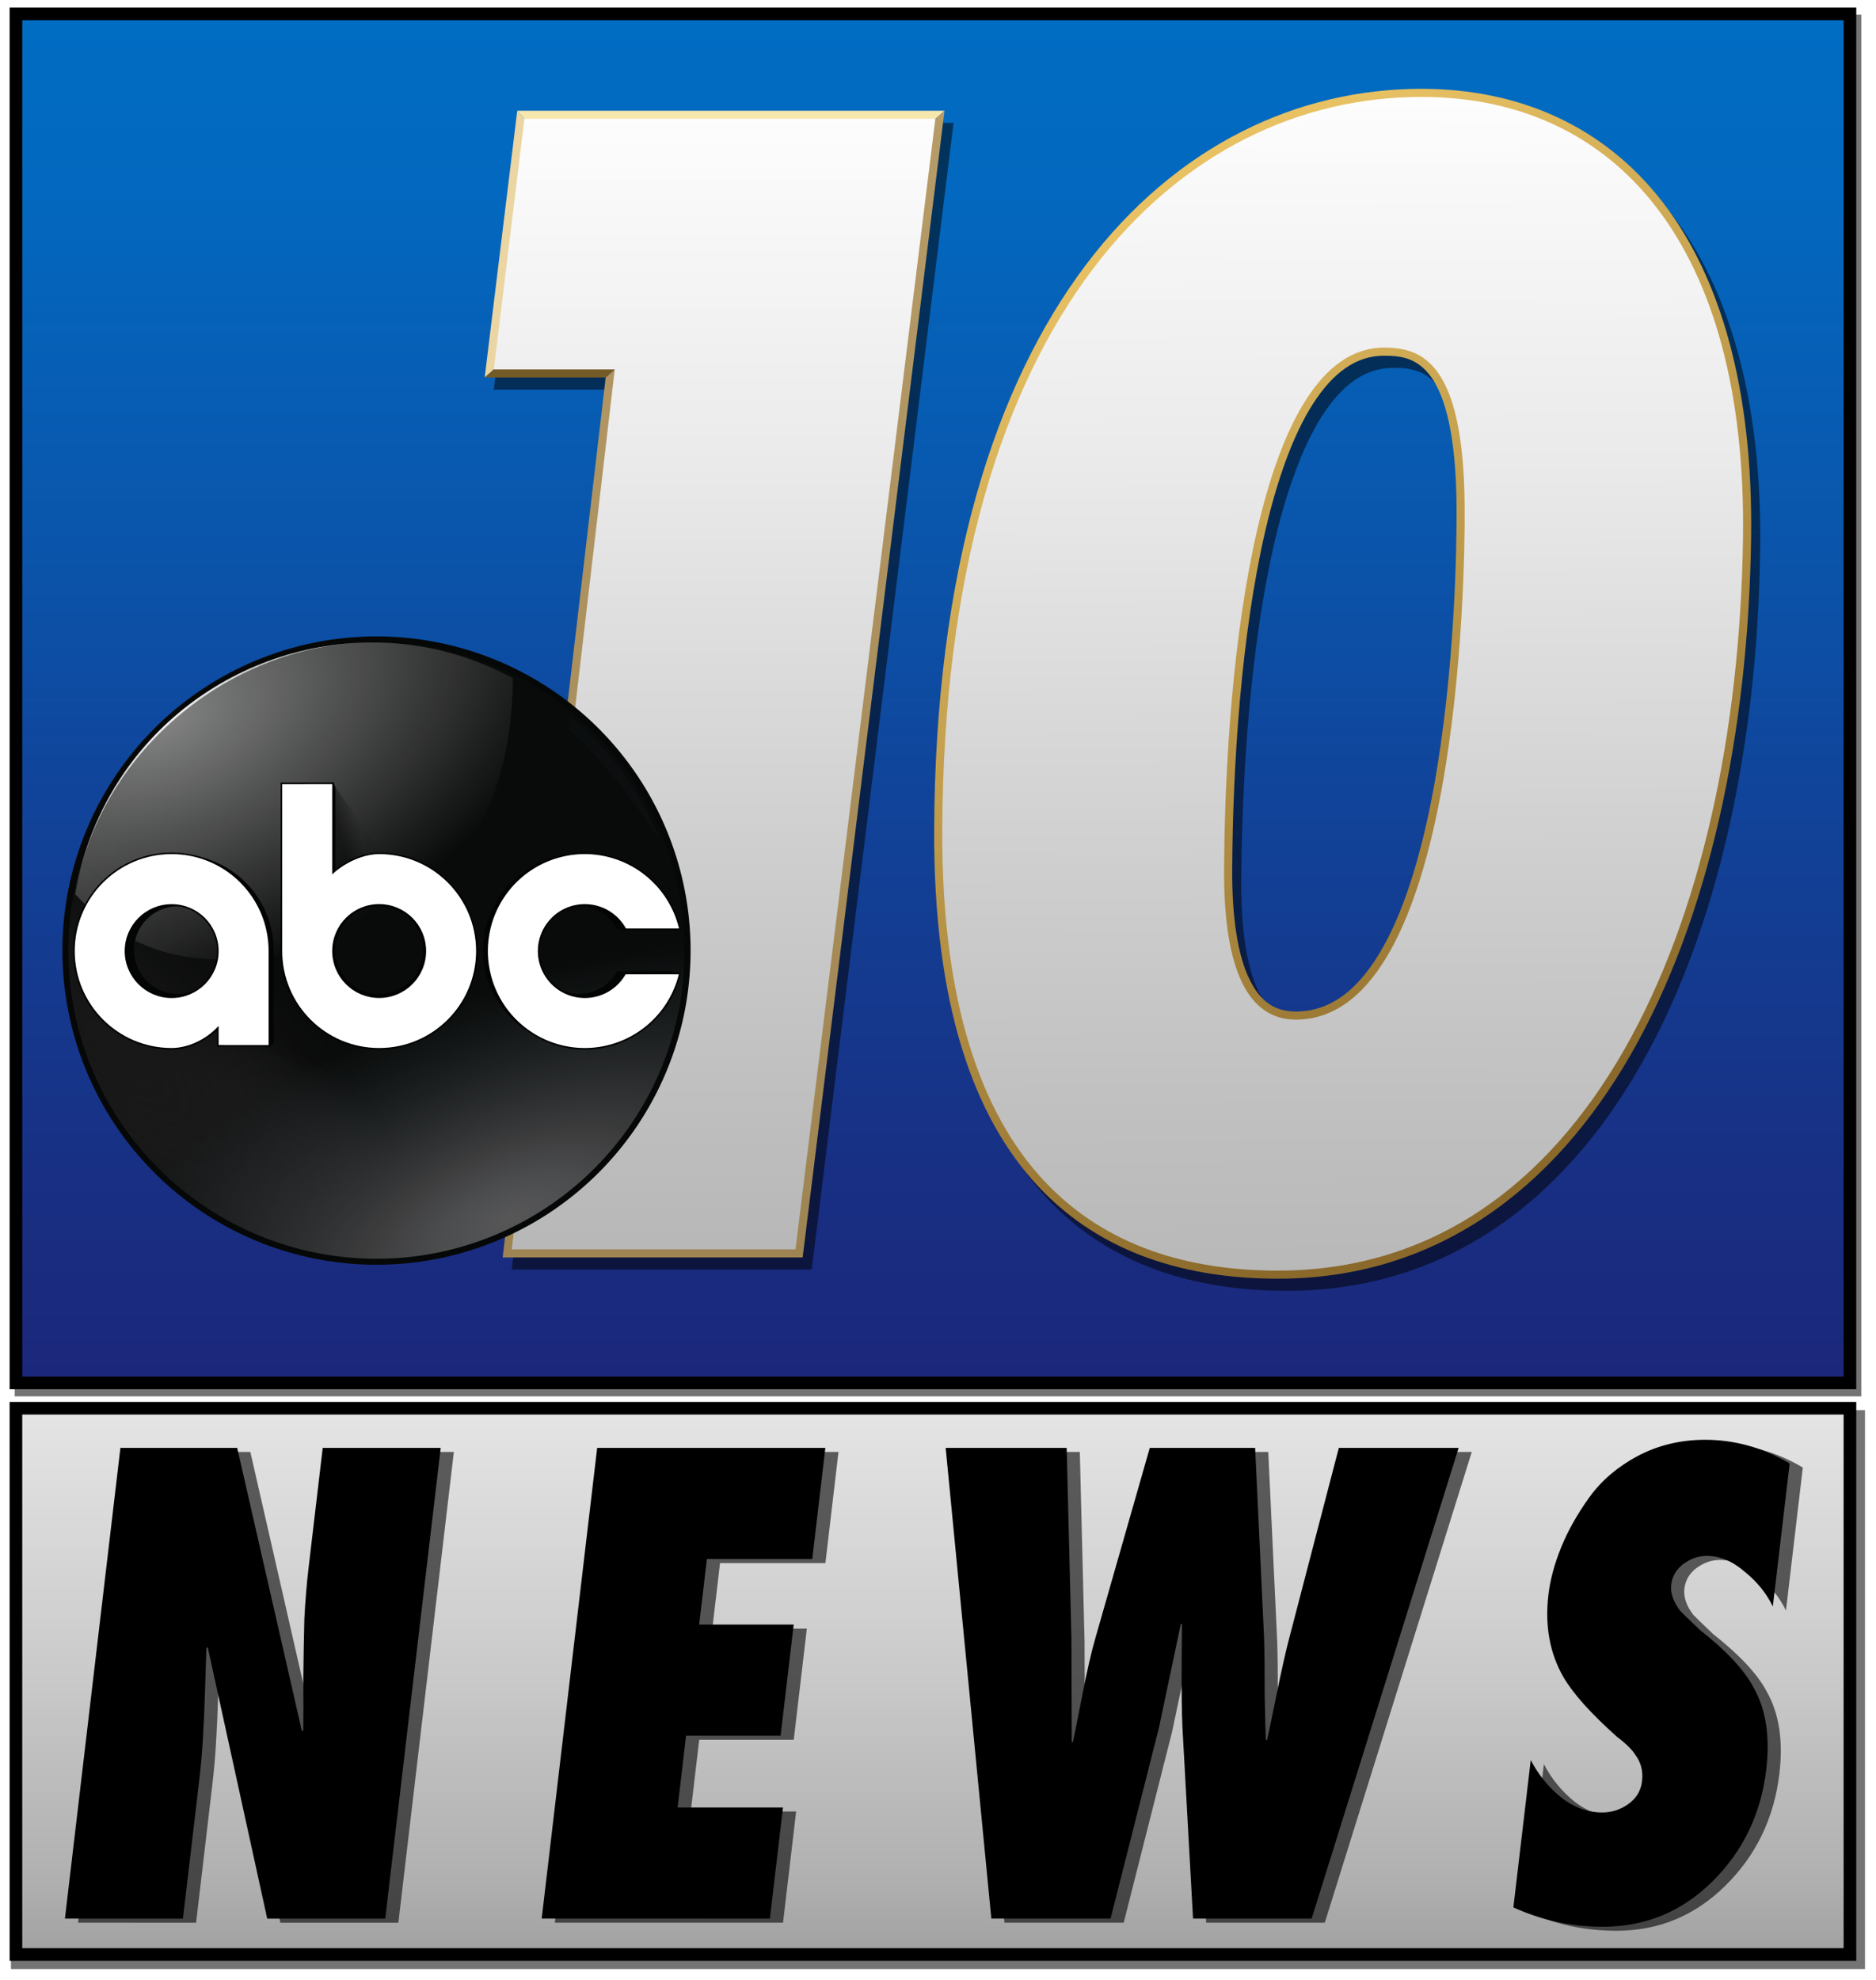
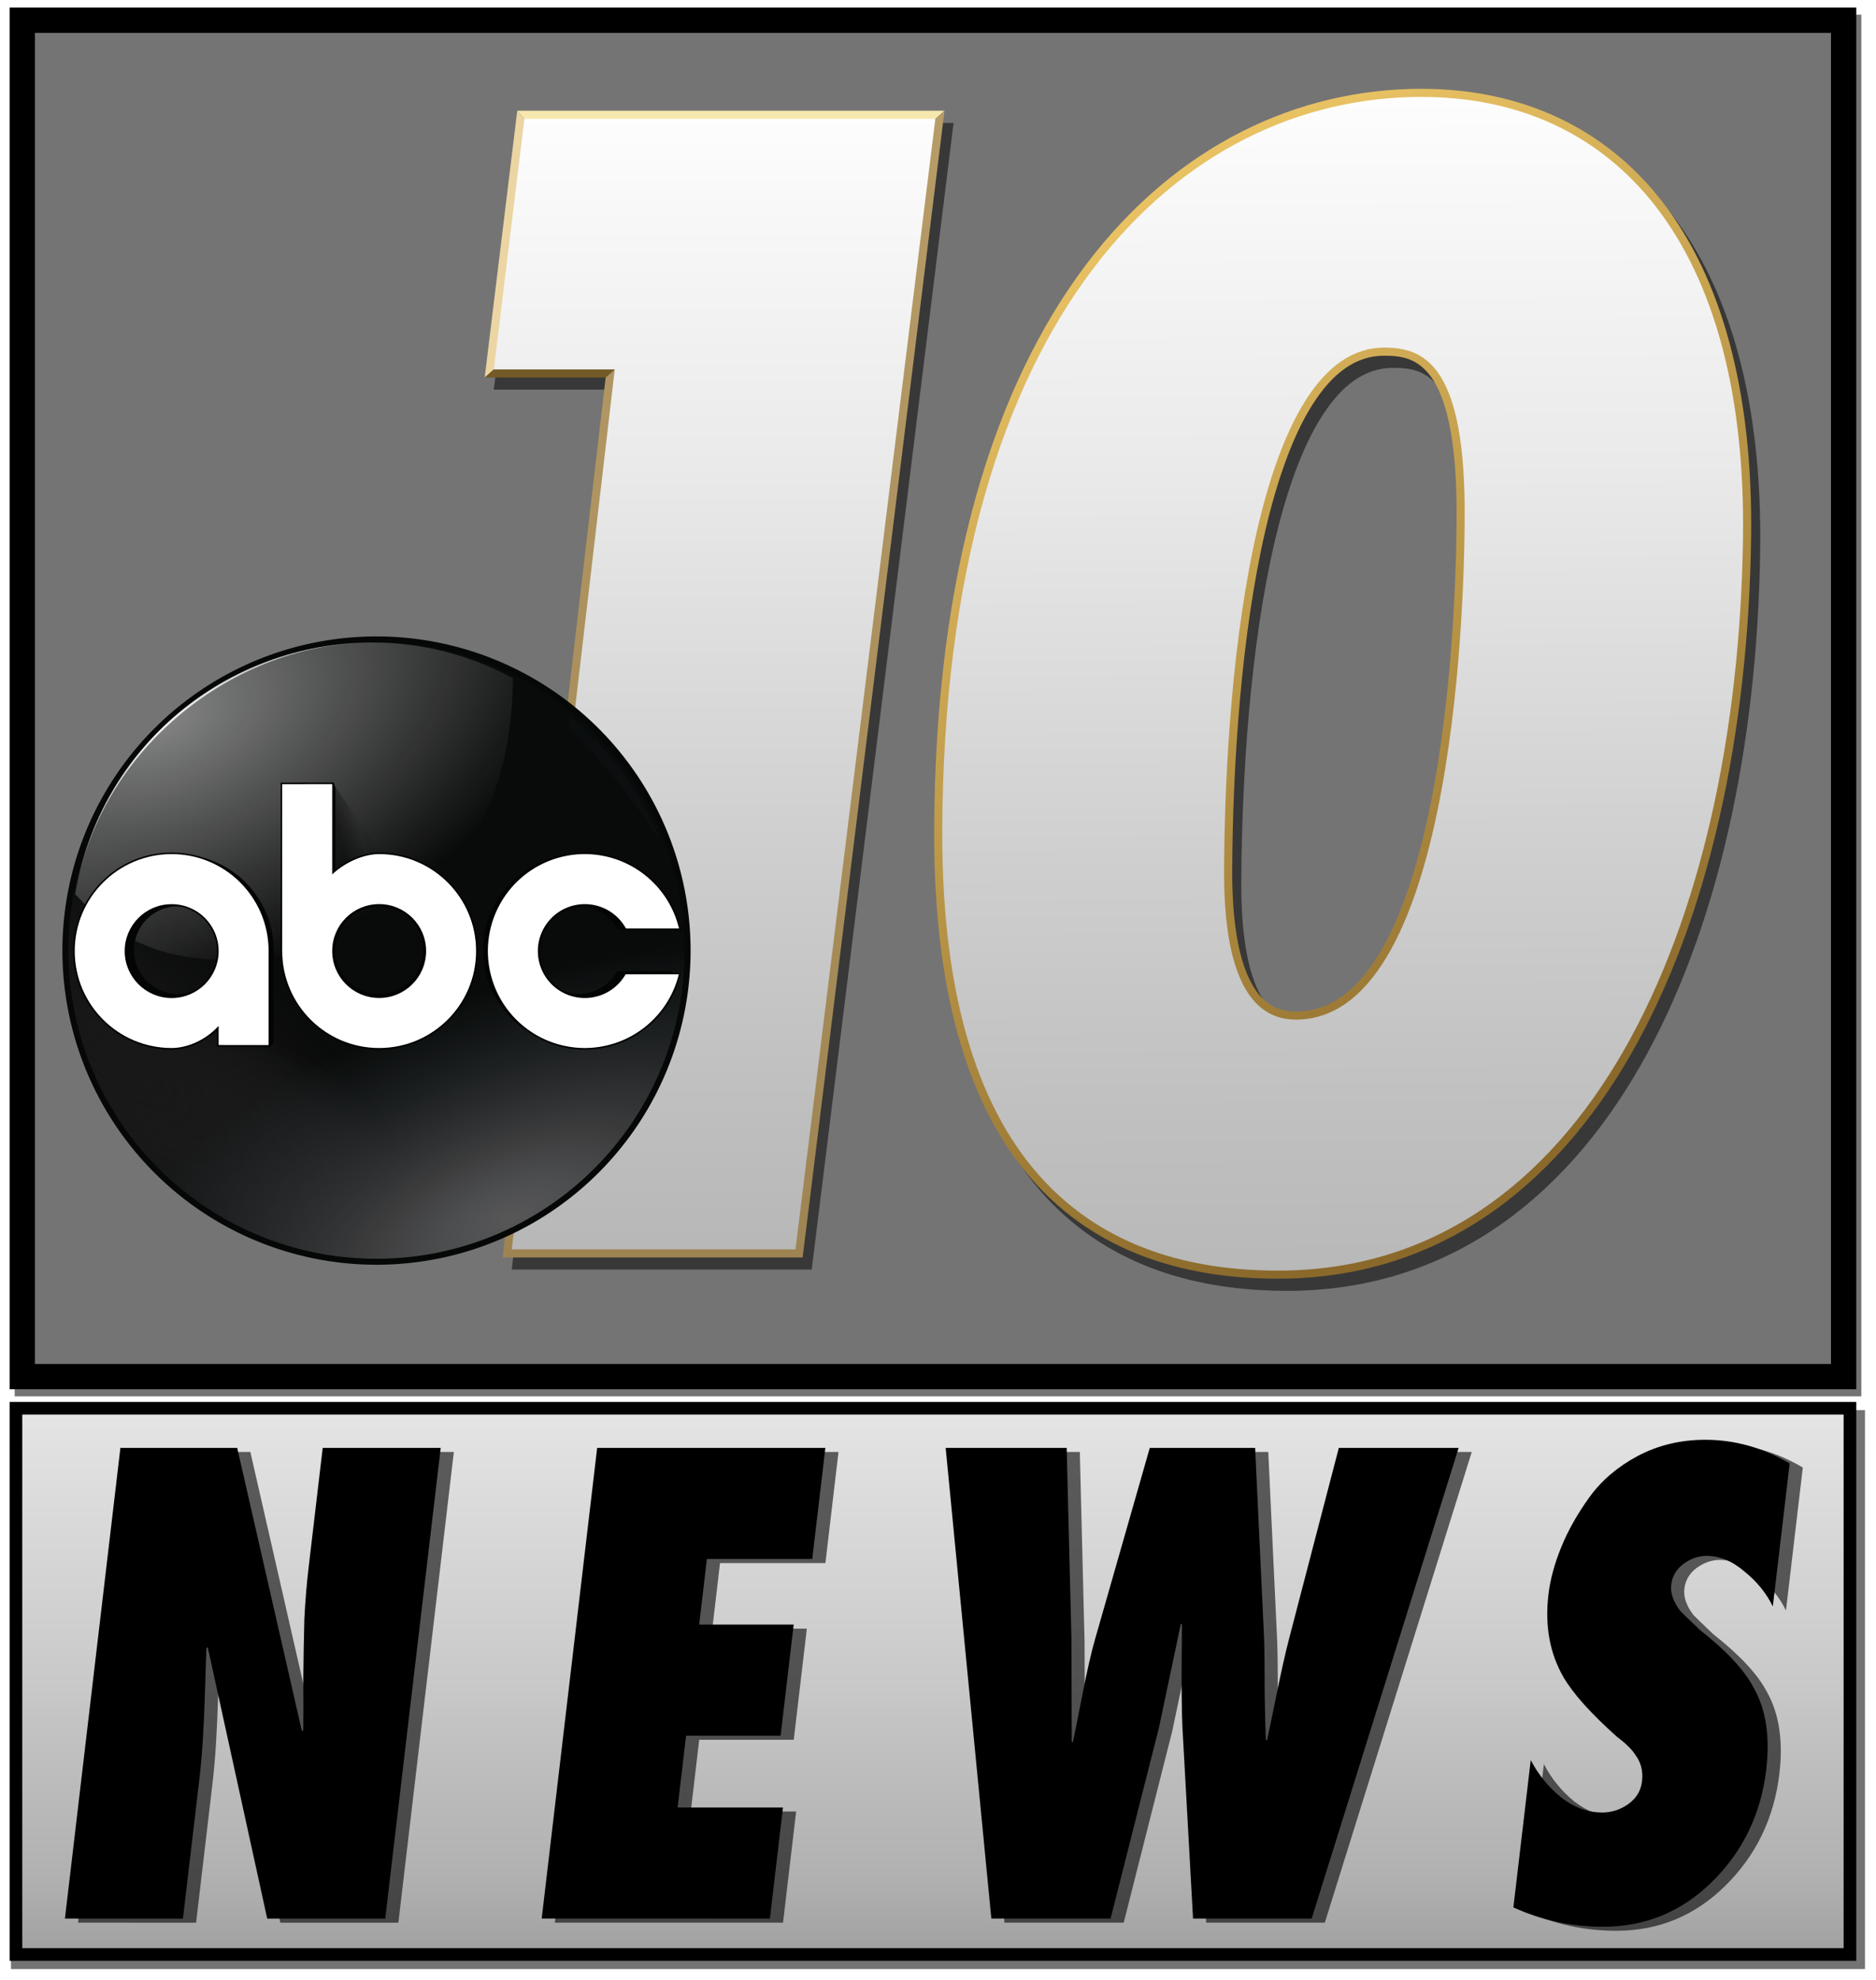
<svg xmlns="http://www.w3.org/2000/svg" xmlns:ns1="http://sodipodi.sourceforge.net/DTD/sodipodi-0.dtd" xmlns:ns2="http://www.inkscape.org/namespaces/inkscape" xmlns:xlink="http://www.w3.org/1999/xlink" version="1.1" id="svg1268" width="185.542" height="195.766" viewBox="0 0 185.542 195.766" ns1:docname="WBUP_(2020).svg" ns2:version="1.0.1 (3bc2e813f5, 2020-09-07)">
  <style id="style1987" />
  <defs id="defs1272">
    <linearGradient ns2:collect="always" id="linearGradient1633">
      <stop style="stop-color:#9e8452;stop-opacity:1" offset="0" id="stop1629" />
      <stop style="stop-color:#b79c68;stop-opacity:1" offset="1" id="stop1631" />
    </linearGradient>
    <linearGradient ns2:collect="always" id="linearGradient1919">
      <stop style="stop-color:#a2a2a2;stop-opacity:1" offset="0" id="stop1905" />
      <stop style="stop-color:#b0b0b0;stop-opacity:1" offset="0.126" id="stop1907" />
      <stop style="stop-color:#bfbfbf;stop-opacity:1" offset="0.361" id="stop1909" />
      <stop style="stop-color:#c8c8c8;stop-opacity:1" offset="0.487" id="stop1911" />
      <stop style="stop-color:#cdcdcd;stop-opacity:1" offset="0.569" id="stop1913" />
      <stop style="stop-color:#dcdcdc;stop-opacity:1" offset="0.854" id="stop1915" />
      <stop style="stop-color:#e4e4e4;stop-opacity:1" offset="1" id="stop1917" />
    </linearGradient>
    <linearGradient ns2:collect="always" id="linearGradient1867">
      <stop style="stop-color:#1a1a1a;stop-opacity:1" offset="0" id="stop1863" />
      <stop style="stop-color:#333233;stop-opacity:0" offset="1" id="stop1865" />
    </linearGradient>
    <linearGradient ns2:collect="always" id="linearGradient1857">
      <stop style="stop-color:#ffffff;stop-opacity:0.494" offset="0" id="stop1853" />
      <stop style="stop-color:#ffffff;stop-opacity:0" offset="1" id="stop1855" />
    </linearGradient>
    <linearGradient ns2:collect="always" id="linearGradient1513">
      <stop style="stop-color:#e8c163;stop-opacity:1" offset="0" id="stop1509" />
      <stop style="stop-color:#8a692b;stop-opacity:1" offset="1" id="stop1511" />
    </linearGradient>
    <linearGradient ns2:collect="always" id="linearGradient1491">
      <stop style="stop-color:#fdfdfd;stop-opacity:1" offset="0" id="stop1487" />
      <stop style="stop-color:#eaeaea;stop-opacity:1" offset="0.31" id="stop1497" />
      <stop style="stop-color:#cfcfcf;stop-opacity:1" offset="0.643" id="stop1495" />
      <stop style="stop-color:#c0c0c0;stop-opacity:1" offset="0.858" id="stop1499" />
      <stop style="stop-color:#b8b8b8;stop-opacity:1" offset="1" id="stop1489" />
    </linearGradient>
    <linearGradient ns2:collect="always" id="linearGradient1471">
      <stop style="stop-color:#006cc2;stop-opacity:1" offset="0" id="stop1467" />
      <stop style="stop-color:#0368bf;stop-opacity:1" offset="0.126" id="stop1479" />
      <stop style="stop-color:#0957ad;stop-opacity:1" offset="0.361" id="stop1477" />
      <stop style="stop-color:#0d4ca2;stop-opacity:1" offset="0.487" id="stop1483" />
      <stop style="stop-color:#10449a;stop-opacity:1" offset="0.569" id="stop1475" />
      <stop style="stop-color:#182f83;stop-opacity:1" offset="0.854" id="stop1481" />
      <stop style="stop-color:#1b277b;stop-opacity:1" offset="1" id="stop1469" />
    </linearGradient>
    <linearGradient ns2:collect="always" xlink:href="#linearGradient1471" id="linearGradient1473" x1="240.058" y1="4.043" x2="240.058" y2="138.367" gradientUnits="userSpaceOnUse" gradientTransform="matrix(0.994,0,0,0.999,0.924,0.207)" />
    <linearGradient ns2:collect="always" xlink:href="#linearGradient1491" id="linearGradient1493" x1="129.33" y1="13.669" x2="129.33" y2="124.861" gradientUnits="userSpaceOnUse" />
    <linearGradient ns2:collect="always" xlink:href="#linearGradient1491" id="linearGradient1528" x1="197.674" y1="11.828" x2="198.327" y2="128.439" gradientUnits="userSpaceOnUse" />
    <linearGradient ns2:collect="always" xlink:href="#linearGradient1513" id="linearGradient1530" x1="167.515" y1="25.247" x2="215.659" y2="108.635" gradientUnits="userSpaceOnUse" />
    <filter ns2:collect="always" style="color-interpolation-filters:sRGB" id="filter1547" x="-0.016" width="1.032" y="-0.017" height="1.034">
      <feGaussianBlur ns2:collect="always" stdDeviation="0.834" id="feGaussianBlur1549" />
    </filter>
    <linearGradient ns2:collect="always" id="linearGradient1747">
      <stop style="stop-color:#575758;stop-opacity:1" offset="0" id="stop1741" />
      <stop id="stop1743" offset="0.148" style="stop-color:#4c4d4f;stop-opacity:1" />
      <stop id="stop1869" offset="0.308" style="stop-color:#3d3d3e;stop-opacity:1" />
      <stop style="stop-color:#272e32;stop-opacity:0.046" offset="1" id="stop1745" />
    </linearGradient>
    <linearGradient ns2:collect="always" id="linearGradient4798">
      <stop style="stop-color:#62727c;stop-opacity:1" offset="0" id="stop4792" />
      <stop id="stop4794" offset="0.148" style="stop-color:#6a7c86;stop-opacity:1" />
      <stop style="stop-color:#272e32;stop-opacity:0.046" offset="1" id="stop4796" />
    </linearGradient>
    <linearGradient ns2:collect="always" id="linearGradient4667">
      <stop style="stop-color:#3e84f8;stop-opacity:1" offset="0" id="stop4663" />
      <stop id="stop4673" offset="0.176" style="stop-color:#2270f7;stop-opacity:1" />
      <stop style="stop-color:#2844df;stop-opacity:1" offset="0.656" id="stop4675" />
      <stop style="stop-color:#212da0;stop-opacity:1" offset="1" id="stop4665" />
    </linearGradient>
    <radialGradient ns2:collect="always" xlink:href="#linearGradient4667" id="radialGradient4669" cx="111.981" cy="198.207" fx="111.981" fy="198.207" r="21.119" gradientTransform="matrix(0.839,3.4754512e-8,-8.6164016e-8,0.852,18.037,29.267)" gradientUnits="userSpaceOnUse" />
    <linearGradient id="linearGradient8876" ns2:collect="always">
      <stop id="stop8872" offset="0" style="stop-color:#000000;stop-opacity:0.485" />
      <stop id="stop8874" offset="1" style="stop-color:#000000;stop-opacity:0.051" />
    </linearGradient>
    <linearGradient id="linearGradient8842" ns2:collect="always">
      <stop id="stop8838" offset="0" style="stop-color:#171717;stop-opacity:1" />
      <stop id="stop8840" offset="1" style="stop-color:#171717;stop-opacity:0.022" />
    </linearGradient>
    <linearGradient id="linearGradient8832" ns2:collect="always">
      <stop id="stop8828" offset="0" style="stop-color:#4c6488;stop-opacity:1" />
      <stop style="stop-color:#4b6387;stop-opacity:1" offset="0.148" id="stop8931" />
      <stop id="stop8830" offset="1" style="stop-color:#496183;stop-opacity:0.061" />
    </linearGradient>
    <linearGradient ns2:collect="always" id="linearGradient8807">
      <stop style="stop-color:#ffffff;stop-opacity:0.76" offset="0" id="stop8803" />
      <stop style="stop-color:#ffffff;stop-opacity:0" offset="1" id="stop8805" />
    </linearGradient>
    <linearGradient id="linearGradient8795" ns2:collect="always">
      <stop id="stop8791" offset="0" style="stop-color:#0d0e10;stop-opacity:1" />
      <stop id="stop8793" offset="1" style="stop-color:#0b0e0f;stop-opacity:1" />
    </linearGradient>
    <linearGradient id="linearGradient8762" ns2:collect="always">
      <stop id="stop8758" offset="0" style="stop-color:#ffffff;stop-opacity:0.883" />
      <stop id="stop8760" offset="1" style="stop-color:#ffffff;stop-opacity:0" />
    </linearGradient>
    <radialGradient gradientUnits="userSpaceOnUse" gradientTransform="matrix(1.882,-0.744,0.484,1.224,-403.673,131.031)" r="208.012" fy="431.106" fx="210.413" cy="431.106" cx="210.413" id="radialGradient8764" xlink:href="#linearGradient8807" ns2:collect="always" />
    <radialGradient r="208.012" fy="431.106" fx="210.413" cy="431.106" cx="210.413" gradientTransform="matrix(1.882,-0.744,0.484,1.224,-403.673,131.031)" gradientUnits="userSpaceOnUse" id="radialGradient8783" xlink:href="#linearGradient8762" ns2:collect="always" />
    <linearGradient gradientUnits="userSpaceOnUse" y2="606.805" x2="594.286" y1="606.805" x1="668.571" id="linearGradient8799" xlink:href="#linearGradient8795" ns2:collect="always" gradientTransform="matrix(0.441,0,0,0.441,-18.976,-215.915)" />
    <radialGradient gradientTransform="matrix(1.56,-0.343,0.159,0.725,-124.078,123.727)" gradientUnits="userSpaceOnUse" r="77.466" fy="253.643" fx="144.146" cy="253.643" cx="144.146" id="radialGradient8834" xlink:href="#linearGradient8832" ns2:collect="always" />
    <radialGradient gradientTransform="matrix(2.013,1.922,-0.642,0.673,104.87,-80.606)" gradientUnits="userSpaceOnUse" r="77.466" fy="214.681" fx="40.625" cy="214.681" cx="40.625" id="radialGradient8844" xlink:href="#linearGradient8842" ns2:collect="always" />
    <linearGradient gradientUnits="userSpaceOnUse" y2="158.931" x2="102.81" y1="160.205" x1="97.899" id="linearGradient8878" xlink:href="#linearGradient8876" ns2:collect="always" />
    <filter height="1.113" y="-0.056" width="1.134" x="-0.067" id="filter8920" style="color-interpolation-filters:sRGB" ns2:collect="always">
      <feGaussianBlur id="feGaussianBlur8922" stdDeviation="0.637" ns2:collect="always" />
    </filter>
    <radialGradient r="208.012" fy="431.106" fx="210.413" cy="431.106" cx="210.413" gradientTransform="matrix(0.847,-0.348,0.205,0.497,-196.679,-135.598)" gradientUnits="userSpaceOnUse" id="radialGradient8924" xlink:href="#linearGradient1857" ns2:collect="always" />
    <radialGradient r="77.466" fy="253.643" fx="144.146" cy="253.643" cx="144.146" gradientTransform="matrix(1.56,-0.343,0.159,0.725,-124.078,123.727)" gradientUnits="userSpaceOnUse" id="radialGradient9010" xlink:href="#linearGradient4798" ns2:collect="always" />
    <radialGradient r="208.012" fy="431.106" fx="210.413" cy="431.106" cx="210.413" gradientTransform="matrix(0.83,-0.328,0.213,0.54,-196.985,-158.132)" gradientUnits="userSpaceOnUse" id="radialGradient9012" xlink:href="#linearGradient8762" ns2:collect="always" />
    <radialGradient ns2:collect="always" xlink:href="#linearGradient4798" id="radialGradient4832" gradientUnits="userSpaceOnUse" gradientTransform="matrix(1.56,-0.343,0.159,0.725,-124.078,123.727)" cx="144.146" cy="253.643" fx="144.146" fy="253.643" r="77.466" />
    <radialGradient ns2:collect="always" xlink:href="#linearGradient1747" id="radialGradient157" gradientUnits="userSpaceOnUse" gradientTransform="matrix(2.422,-1.002,0.469,1.133,-251.769,71.303)" cx="144.146" cy="253.643" fx="144.146" fy="253.643" r="77.466" />
    <radialGradient ns2:collect="always" xlink:href="#linearGradient1867" id="radialGradient1861" gradientUnits="userSpaceOnUse" gradientTransform="matrix(0.991,0.317,-0.173,0.54,80.138,64.433)" cx="37.234" cy="180.613" fx="37.234" fy="180.613" r="77.466" />
    <linearGradient ns2:collect="always" xlink:href="#linearGradient1919" id="linearGradient1887" gradientUnits="userSpaceOnUse" gradientTransform="matrix(0.994,0,0,-0.393,0.924,196.471)" x1="240.058" y1="4.043" x2="240.058" y2="138.367" />
    <filter ns2:collect="always" style="color-interpolation-filters:sRGB" id="filter1956" x="-0.005" width="1.011" y="-0.02" height="1.04">
      <feGaussianBlur ns2:collect="always" stdDeviation="0.393" id="feGaussianBlur1958" />
    </filter>
    <filter ns2:collect="always" style="color-interpolation-filters:sRGB" id="filter1995" x="-0.008" width="1.016" y="-0.011" height="1.021">
      <feGaussianBlur ns2:collect="always" stdDeviation="0.604" id="feGaussianBlur1997" />
    </filter>
    <filter ns2:collect="always" style="color-interpolation-filters:sRGB" id="filter2010" x="-0.006" width="1.012" y="-0.02" height="1.039">
      <feGaussianBlur ns2:collect="always" stdDeviation="0.45" id="feGaussianBlur2012" />
    </filter>
    <linearGradient ns2:collect="always" xlink:href="#linearGradient1633" id="linearGradient1627" x1="137.254" y1="127.745" x2="137.84" y2="12.587" gradientUnits="userSpaceOnUse" />
  </defs>
  <ns1:namedview pagecolor="#ffffff" bordercolor="#666666" borderopacity="1" objecttolerance="10" gridtolerance="10" guidetolerance="10" ns2:pageopacity="0" ns2:pageshadow="2" ns2:window-width="1366" ns2:window-height="706" id="namedview1270" showgrid="false" ns2:zoom="4.6066666" ns2:cx="28.752928" ns2:cy="80.447336" ns2:window-x="-8" ns2:window-y="-8" ns2:window-maximized="1" ns2:current-layer="g1276" ns2:document-rotation="0" />
  <g ns2:groupmode="layer" ns2:label="Image" id="g1276" transform="translate(-56.973,-2.209)">
    <g id="g1728">
      <path id="path1999" style="color:#000000;font-style:normal;font-variant:normal;font-weight:normal;font-stretch:normal;font-size:medium;line-height:normal;font-family:sans-serif;font-variant-ligatures:normal;font-variant-position:normal;font-variant-caps:normal;font-variant-numeric:normal;font-variant-alternates:normal;font-variant-east-asian:normal;font-feature-settings:normal;font-variation-settings:normal;text-indent:0;text-align:start;text-decoration:none;text-decoration-line:none;text-decoration-style:solid;text-decoration-color:#000000;letter-spacing:normal;word-spacing:normal;text-transform:none;writing-mode:lr-tb;direction:ltr;text-orientation:mixed;dominant-baseline:auto;baseline-shift:baseline;text-anchor:start;white-space:normal;shape-padding:0;shape-margin:0;inline-size:0;clip-rule:nonzero;display:inline;overflow:visible;visibility:visible;opacity:0.736;isolation:auto;mix-blend-mode:normal;color-interpolation:sRGB;color-interpolation-filters:linearRGB;solid-color:#000000;solid-opacity:1;vector-effect:none;fill:#000000;fill-opacity:1;fill-rule:nonzero;stroke:none;stroke-width:2.5;stroke-linecap:butt;stroke-linejoin:miter;stroke-miterlimit:4;stroke-dasharray:none;stroke-dashoffset:0;stroke-opacity:1;paint-order:stroke fill markers;filter:url(#filter2010);color-rendering:auto;image-rendering:auto;shape-rendering:auto;text-rendering:auto;enable-background:accumulate;stop-color:#000000" d="m 58.045,140.865 v 55.268 h 1.25 181.389 v -55.268 z" transform="matrix(1.004,0,0,1,-0.22,0.777)" />
      <path id="path1984" style="color:#000000;font-style:normal;font-variant:normal;font-weight:normal;font-stretch:normal;font-size:medium;line-height:normal;font-family:sans-serif;font-variant-ligatures:normal;font-variant-position:normal;font-variant-caps:normal;font-variant-numeric:normal;font-variant-alternates:normal;font-variant-east-asian:normal;font-feature-settings:normal;font-variation-settings:normal;text-indent:0;text-align:start;text-decoration:none;text-decoration-line:none;text-decoration-style:solid;text-decoration-color:#000000;letter-spacing:normal;word-spacing:normal;text-transform:none;writing-mode:lr-tb;direction:ltr;text-orientation:mixed;dominant-baseline:auto;baseline-shift:baseline;text-anchor:start;white-space:normal;shape-padding:0;shape-margin:0;inline-size:0;clip-rule:nonzero;display:inline;overflow:visible;visibility:visible;opacity:0.736;isolation:auto;mix-blend-mode:normal;color-interpolation:sRGB;color-interpolation-filters:linearRGB;solid-color:#000000;solid-opacity:1;vector-effect:none;fill:#000000;fill-opacity:1;fill-rule:nonzero;stroke:none;stroke-width:2.5;stroke-linecap:butt;stroke-linejoin:miter;stroke-miterlimit:4;stroke-dasharray:none;stroke-dashoffset:0;stroke-opacity:1;paint-order:stroke fill markers;filter:url(#filter1995);color-rendering:auto;image-rendering:auto;shape-rendering:auto;text-rendering:auto;enable-background:accumulate;stop-color:#000000" d="m 58.425,3.659 v 1.25 V 140.282 H 241.064 V 3.659 Z" />
      <g id="g1960" transform="translate(-0.121,-0.036)">
        <path style="color:#000000;font-style:normal;font-variant:normal;font-weight:normal;font-stretch:normal;font-size:medium;line-height:normal;font-family:sans-serif;font-variant-ligatures:normal;font-variant-position:normal;font-variant-caps:normal;font-variant-numeric:normal;font-variant-alternates:normal;font-variant-east-asian:normal;font-feature-settings:normal;font-variation-settings:normal;text-indent:0;text-align:start;text-decoration:none;text-decoration-line:none;text-decoration-style:solid;text-decoration-color:#000000;letter-spacing:normal;word-spacing:normal;text-transform:none;writing-mode:lr-tb;direction:ltr;text-orientation:mixed;dominant-baseline:auto;baseline-shift:baseline;text-anchor:start;white-space:normal;shape-padding:0;shape-margin:0;inline-size:0;clip-rule:nonzero;display:inline;overflow:visible;visibility:visible;isolation:auto;mix-blend-mode:normal;color-interpolation:sRGB;color-interpolation-filters:linearRGB;solid-color:#000000;solid-opacity:1;vector-effect:none;fill:#000000;fill-opacity:1;fill-rule:nonzero;stroke:none;stroke-width:2.5;stroke-linecap:butt;stroke-linejoin:miter;stroke-miterlimit:4;stroke-dasharray:none;stroke-dashoffset:0;stroke-opacity:1;paint-order:stroke fill markers;color-rendering:auto;image-rendering:auto;shape-rendering:auto;text-rendering:auto;enable-background:accumulate;stop-color:#000000;stop-opacity:1" d="m 58.045,140.865 v 55.268 h 1.25 181.389 v -55.268 z m 2.5,2.5 H 238.184 v 50.268 H 60.545 Z" id="path1962" />
        <path style="color:#000000;font-style:normal;font-variant:normal;font-weight:normal;font-stretch:normal;font-size:medium;line-height:normal;font-family:sans-serif;font-variant-ligatures:normal;font-variant-position:normal;font-variant-caps:normal;font-variant-numeric:normal;font-variant-alternates:normal;font-variant-east-asian:normal;font-feature-settings:normal;font-variation-settings:normal;text-indent:0;text-align:start;text-decoration:none;text-decoration-line:none;text-decoration-style:solid;text-decoration-color:#000000;letter-spacing:normal;word-spacing:normal;text-transform:none;writing-mode:lr-tb;direction:ltr;text-orientation:mixed;dominant-baseline:auto;baseline-shift:baseline;text-anchor:start;white-space:normal;shape-padding:0;shape-margin:0;inline-size:0;clip-rule:nonzero;display:inline;overflow:visible;visibility:visible;isolation:auto;mix-blend-mode:normal;color-interpolation:sRGB;color-interpolation-filters:linearRGB;solid-color:#000000;solid-opacity:1;vector-effect:none;fill:url(#linearGradient1887);fill-opacity:1;fill-rule:nonzero;stroke:none;stroke-width:2.5;stroke-linecap:butt;stroke-linejoin:miter;stroke-miterlimit:4;stroke-dasharray:none;stroke-dashoffset:0;stroke-opacity:1;paint-order:stroke fill markers;color-rendering:auto;image-rendering:auto;shape-rendering:auto;text-rendering:auto;enable-background:accumulate;stop-color:#000000;stop-opacity:1" d="M 59.295,194.883 H 239.433 V 142.116 H 59.295 Z" id="path1964" />
      </g>
      <g id="g1966" transform="translate(-0.121,-0.036)">
        <path style="color:#000000;font-style:normal;font-variant:normal;font-weight:normal;font-stretch:normal;font-size:medium;line-height:normal;font-family:sans-serif;font-variant-ligatures:normal;font-variant-position:normal;font-variant-caps:normal;font-variant-numeric:normal;font-variant-alternates:normal;font-variant-east-asian:normal;font-feature-settings:normal;font-variation-settings:normal;text-indent:0;text-align:start;text-decoration:none;text-decoration-line:none;text-decoration-style:solid;text-decoration-color:#000000;letter-spacing:normal;word-spacing:normal;text-transform:none;writing-mode:lr-tb;direction:ltr;text-orientation:mixed;dominant-baseline:auto;baseline-shift:baseline;text-anchor:start;white-space:normal;shape-padding:0;shape-margin:0;inline-size:0;clip-rule:nonzero;display:inline;overflow:visible;visibility:visible;isolation:auto;mix-blend-mode:normal;color-interpolation:sRGB;color-interpolation-filters:linearRGB;solid-color:#000000;solid-opacity:1;vector-effect:none;fill:#000000;fill-opacity:1;fill-rule:nonzero;stroke:none;stroke-width:2.5;stroke-linecap:butt;stroke-linejoin:miter;stroke-miterlimit:4;stroke-dasharray:none;stroke-dashoffset:0;stroke-opacity:1;paint-order:stroke fill markers;color-rendering:auto;image-rendering:auto;shape-rendering:auto;text-rendering:auto;enable-background:accumulate;stop-color:#000000;stop-opacity:1" d="m 58.045,2.994 v 1.25 V 139.617 H 240.684 V 2.994 Z m 2.5,2.5 H 238.184 V 137.117 H 60.545 Z" id="path1968" />
-         <path style="color:#000000;font-style:normal;font-variant:normal;font-weight:normal;font-stretch:normal;font-size:medium;line-height:normal;font-family:sans-serif;font-variant-ligatures:normal;font-variant-position:normal;font-variant-caps:normal;font-variant-numeric:normal;font-variant-alternates:normal;font-variant-east-asian:normal;font-feature-settings:normal;font-variation-settings:normal;text-indent:0;text-align:start;text-decoration:none;text-decoration-line:none;text-decoration-style:solid;text-decoration-color:#000000;letter-spacing:normal;word-spacing:normal;text-transform:none;writing-mode:lr-tb;direction:ltr;text-orientation:mixed;dominant-baseline:auto;baseline-shift:baseline;text-anchor:start;white-space:normal;shape-padding:0;shape-margin:0;inline-size:0;clip-rule:nonzero;display:inline;overflow:visible;visibility:visible;isolation:auto;mix-blend-mode:normal;color-interpolation:sRGB;color-interpolation-filters:linearRGB;solid-color:#000000;solid-opacity:1;vector-effect:none;fill:url(#linearGradient1473);fill-opacity:1;fill-rule:nonzero;stroke:none;stroke-width:2.5;stroke-linecap:butt;stroke-linejoin:miter;stroke-miterlimit:4;stroke-dasharray:none;stroke-dashoffset:0;stroke-opacity:1;paint-order:stroke fill markers;color-rendering:auto;image-rendering:auto;shape-rendering:auto;text-rendering:auto;enable-background:accumulate;stop-color:#000000;stop-opacity:1" d="M 59.295,4.244 H 239.433 V 138.367 H 59.295 Z" id="path1970" />
      </g>
      <path id="path1539" style="color:#000000;font-style:normal;font-variant:normal;font-weight:normal;font-stretch:normal;font-size:medium;line-height:normal;font-family:sans-serif;font-variant-ligatures:normal;font-variant-position:normal;font-variant-caps:normal;font-variant-numeric:normal;font-variant-alternates:normal;font-variant-east-asian:normal;font-feature-settings:normal;font-variation-settings:normal;text-indent:0;text-align:start;text-decoration:none;text-decoration-line:none;text-decoration-style:solid;text-decoration-color:#000000;letter-spacing:normal;word-spacing:normal;text-transform:none;writing-mode:lr-tb;direction:ltr;text-orientation:mixed;dominant-baseline:auto;baseline-shift:baseline;text-anchor:start;white-space:normal;shape-padding:0;shape-margin:0;inline-size:0;clip-rule:nonzero;display:inline;overflow:visible;visibility:visible;opacity:0.716;isolation:auto;mix-blend-mode:normal;color-interpolation:sRGB;color-interpolation-filters:linearRGB;solid-color:#000000;solid-opacity:1;vector-effect:none;fill:#000000;fill-opacity:1;fill-rule:nonzero;stroke:none;stroke-width:1.6;stroke-linecap:butt;stroke-linejoin:miter;stroke-miterlimit:4;stroke-dasharray:none;stroke-dashoffset:0;stroke-opacity:1;paint-order:stroke fill markers;filter:url(#filter1547);color-rendering:auto;image-rendering:auto;shape-rendering:auto;text-rendering:auto;enable-background:accumulate;stop-color:#000000" d="m 198.451,12.192 c -12.106,0 -24.173,5.472 -33.168,17.387 -8.994,11.915 -14.933,30.231 -15.02,55.963 -0.058,17.271 3.94,28.373 10.27,35.158 6.329,6.785 14.919,9.149 23.725,9.15 15.532,0.003 27.195,-8.725 34.916,-22.195 7.721,-13.47 11.611,-31.692 11.885,-51.014 0.208,-14.695 -2.99,-25.793 -8.754,-33.25 -5.764,-7.457 -14.102,-11.199 -23.854,-11.199 z m -89.424,2.17 -3.219,26.375 h 11.965 l -10.186,87.008 h 29.666 L 151.285,14.362 Z m 85.711,24.221 c 1.787,-0.006 3.368,0.252 4.713,2.154 1.345,1.903 2.415,5.663 2.477,12.666 0.033,3.812 -0.141,16.471 -2.297,28.107 -1.078,5.818 -2.659,11.381 -4.898,15.42 -2.24,4.039 -5.017,6.472 -8.645,6.5 -2.104,0.016 -3.55,-0.937 -4.658,-3.219 -1.108,-2.282 -1.718,-5.911 -1.691,-10.846 0.056,-10.396 0.904,-23.247 3.264,-33.426 1.18,-5.089 2.745,-9.508 4.717,-12.586 1.972,-3.078 4.245,-4.763 7.02,-4.771 z" />
      <g id="g1972" transform="translate(-0.121,-0.036)">
        <path style="color:#000000;font-style:normal;font-variant:normal;font-weight:normal;font-stretch:normal;font-size:medium;line-height:normal;font-family:sans-serif;font-variant-ligatures:normal;font-variant-position:normal;font-variant-caps:normal;font-variant-numeric:normal;font-variant-alternates:normal;font-variant-east-asian:normal;font-feature-settings:normal;font-variation-settings:normal;text-indent:0;text-align:start;text-decoration:none;text-decoration-line:none;text-decoration-style:solid;text-decoration-color:#000000;letter-spacing:normal;word-spacing:normal;text-transform:none;writing-mode:lr-tb;direction:ltr;text-orientation:mixed;dominant-baseline:auto;baseline-shift:baseline;text-anchor:start;white-space:normal;shape-padding:0;shape-margin:0;inline-size:0;clip-rule:nonzero;display:inline;overflow:visible;visibility:visible;isolation:auto;mix-blend-mode:normal;color-interpolation:sRGB;color-interpolation-filters:linearRGB;solid-color:#000000;solid-opacity:1;vector-effect:none;fill:url(#linearGradient1530);fill-opacity:1;fill-rule:nonzero;stroke:none;stroke-width:1.6;stroke-linecap:butt;stroke-linejoin:miter;stroke-miterlimit:4;stroke-dasharray:none;stroke-dashoffset:0;stroke-opacity:1;paint-order:stroke fill markers;color-rendering:auto;image-rendering:auto;shape-rendering:auto;text-rendering:auto;enable-background:accumulate;stop-color:#000000;stop-opacity:1" d="m 197.674,11.027 c -12.106,0 -24.173,5.472 -33.168,17.387 -8.994,11.915 -14.933,30.231 -15.02,55.963 -0.058,17.271 3.94,28.373 10.27,35.158 6.329,6.785 14.919,9.149 23.725,9.15 15.532,0.003 27.195,-8.725 34.916,-22.195 7.721,-13.47 11.611,-31.692 11.885,-51.014 0.208,-14.695 -2.99,-25.793 -8.754,-33.25 -5.764,-7.457 -14.102,-11.199 -23.854,-11.199 z m 0,1.602 c 9.347,0 17.12,3.501 22.588,10.576 5.468,7.075 8.622,17.796 8.418,32.248 -0.271,19.12 -4.146,37.112 -11.672,50.242 -7.526,13.13 -18.591,21.391 -33.527,21.389 -8.523,-10e-4 -16.59,-2.245 -22.555,-8.639 -5.965,-6.394 -9.897,-17.043 -9.84,-34.064 0.086,-25.488 5.974,-43.446 14.697,-55.002 8.723,-11.556 20.264,-16.75 31.891,-16.75 z m -3.717,23.188 c -3.433,0.011 -6.226,2.174 -8.363,5.51 -2.137,3.336 -3.724,7.896 -4.928,13.088 -2.408,10.384 -3.251,23.304 -3.307,33.779 -0.027,5.066 0.562,8.891 1.855,11.553 1.293,2.662 3.452,4.142 6.107,4.121 4.347,-0.034 7.646,-3.023 10.031,-7.324 2.385,-4.301 3.979,-9.994 5.074,-15.906 2.191,-11.825 2.358,-24.524 2.324,-28.414 -0.063,-7.156 -1.097,-11.207 -2.771,-13.574 -1.674,-2.368 -4.028,-2.838 -6.023,-2.832 z m 0.004,1.602 c 1.787,-0.006 3.368,0.252 4.713,2.154 1.345,1.903 2.415,5.663 2.477,12.666 0.033,3.812 -0.141,16.471 -2.297,28.107 -1.078,5.818 -2.659,11.381 -4.898,15.42 -2.24,4.039 -5.017,6.472 -8.645,6.5 -2.104,0.016 -3.55,-0.937 -4.658,-3.219 -1.108,-2.282 -1.718,-5.911 -1.691,-10.846 0.056,-10.396 0.904,-23.247 3.264,-33.426 1.18,-5.089 2.745,-9.508 4.717,-12.586 1.972,-3.078 4.245,-4.763 7.02,-4.771 z" id="path1974" />
        <path style="color:#000000;font-style:normal;font-variant:normal;font-weight:normal;font-stretch:normal;font-size:medium;line-height:normal;font-family:sans-serif;font-variant-ligatures:normal;font-variant-position:normal;font-variant-caps:normal;font-variant-numeric:normal;font-variant-alternates:normal;font-variant-east-asian:normal;font-feature-settings:normal;font-variation-settings:normal;text-indent:0;text-align:start;text-decoration:none;text-decoration-line:none;text-decoration-style:solid;text-decoration-color:#000000;letter-spacing:normal;word-spacing:normal;text-transform:none;writing-mode:lr-tb;direction:ltr;text-orientation:mixed;dominant-baseline:auto;baseline-shift:baseline;text-anchor:start;white-space:normal;shape-padding:0;shape-margin:0;inline-size:0;clip-rule:nonzero;display:inline;overflow:visible;visibility:visible;isolation:auto;mix-blend-mode:normal;color-interpolation:sRGB;color-interpolation-filters:linearRGB;solid-color:#000000;solid-opacity:1;vector-effect:none;fill:url(#linearGradient1528);fill-opacity:1;fill-rule:nonzero;stroke:none;stroke-width:1.6;stroke-linecap:butt;stroke-linejoin:miter;stroke-miterlimit:4;stroke-dasharray:none;stroke-dashoffset:0;stroke-opacity:1;paint-order:stroke fill markers;color-rendering:auto;image-rendering:auto;shape-rendering:auto;text-rendering:auto;enable-background:accumulate;stop-color:#000000;stop-opacity:1" d="m 197.674,11.828 c -23.733,0 -47.216,21.332 -47.388,72.551 -0.115,34.292 15.866,43.503 33.194,43.506 30.468,0.005 45.456,-33.978 46,-72.42 0.412,-29.147 -12.708,-43.637 -31.807,-43.637 z m -3.715,24.789 c 3.783,-0.012 7.868,1.455 7.992,15.613 0.067,7.702 -0.685,50.712 -16.635,50.836 -4.759,0.037 -7.21,-4.869 -7.156,-14.869 0.111,-20.871 3.383,-51.541 15.799,-51.58 z" id="path1976" />
      </g>
      <g transform="matrix(0.982,0,-0.12,1.018,1.179,0.364)" id="g1942" style="opacity:0.596;filter:url(#filter1956)">
        <path d="m 87.722,188.566 v -45.723 h 11.764 l 9.884,27.531 0.121,-0.121 q -0.182,-1.698 -0.606,-4.972 -0.364,-3.275 -0.606,-5.821 -0.182,-2.608 -0.182,-4.972 v -11.643 h 11.885 v 45.723 h -11.885 l -9.217,-26.378 -0.121,0.121 q 0.121,1.334 0.364,4.063 0.243,2.668 0.364,4.791 0.121,2.062 0.121,4.002 v 13.401 z" id="path1934" />
        <path d="m 135.739,188.566 v -45.723 h 22.983 v 10.794 h -10.612 v 6.367 h 9.521 v 10.794 h -9.521 v 6.974 h 10.612 v 10.794 z" id="path1936" />
        <path d="m 213.288,188.566 h -11.946 l -3.335,-18.556 q -0.364,-2.183 -0.788,-5.761 -0.424,-3.638 -0.485,-4.305 h -0.121 q -0.97,10.006 -0.97,10.066 l -2.608,18.556 H 181.027 l -10.188,-45.723 h 12.189 l 2.729,18.435 q 0.061,0.424 1.273,10.127 h 0.121 q 0.061,-0.546 0.364,-4.305 0.303,-3.82 0.667,-5.821 l 3.214,-18.435 h 10.612 l 3.153,18.435 q 0.303,1.94 0.728,5.458 0.485,3.456 0.667,4.487 h 0.121 q 0.121,-1.092 0.424,-4.487 0.303,-3.456 0.606,-5.458 l 2.729,-18.435 h 12.067 z" id="path1938" />
        <path d="m 233.471,187.475 v -14.311 q 1.395,2.122 3.517,3.638 2.122,1.455 4.305,1.455 1.395,0 2.486,-0.788 1.152,-0.849 1.152,-2.244 0,-1.455 -0.97,-2.547 -0.606,-0.788 -2.062,-1.759 -4.366,-3.396 -6.125,-5.821 -2.486,-3.456 -2.486,-8.004 0,-2.183 0.728,-4.609 0.728,-2.426 2.244,-4.851 1.516,-2.426 4.366,-4.002 2.911,-1.577 6.61,-1.577 4.487,0 8.793,2.304 v 13.887 q -1.213,-1.94 -3.275,-3.396 -2.001,-1.516 -4.002,-1.516 -1.213,0 -2.244,0.788 -0.97,0.788 -0.97,2.001 0,1.213 1.213,2.547 0.182,0.182 2.244,1.88 4.366,3.032 6.064,5.579 2.244,3.153 2.244,7.944 0,6.488 -4.124,10.915 -4.063,4.366 -10.43,4.366 -4.791,0 -9.278,-1.88 z" id="path1940" />
      </g>
      <g id="g1681">
-         <path style="fill:#f6e7ae;fill-opacity:1;stroke:none;stroke-width:1px;stroke-linecap:butt;stroke-linejoin:miter;stroke-opacity:1" d="m 108.129,13.161 1.416,1.6 h 39.031 l 1.811,-1.6 z" id="path1601" />
+         <path style="fill:#f6e7ae;fill-opacity:1;stroke:none;stroke-width:1px;stroke-linecap:butt;stroke-linejoin:miter;stroke-opacity:1" d="m 108.129,13.161 1.416,1.6 h 39.031 l 1.811,-1.6 " id="path1601" />
        <path style="fill:#ebd5a2;fill-opacity:1;stroke:none;stroke-width:1px;stroke-linecap:butt;stroke-linejoin:miter;stroke-opacity:1" d="m 106.717,37.937 2.828,-23.176 -1.416,-1.6 -3.219,26.375 z" id="path1599" />
        <path style="fill:#735a26;fill-opacity:1;stroke:none;stroke-width:1px;stroke-linecap:butt;stroke-linejoin:miter;stroke-opacity:1" d="m 104.91,39.536 1.807,-1.6 h 11.957 l -1.799,1.6 z" id="path1597" />
        <path style="fill:url(#linearGradient1627);fill-opacity:1;stroke:none;stroke-width:1px;stroke-linecap:butt;stroke-linejoin:miter;stroke-opacity:1" d="M 148.576,14.761 134.942,124.945 H 108.489 l 10.186,-87.008 -1.799,1.6 -10.186,87.008 h 29.666 L 150.387,13.161 Z" id="path1619" />
        <g id="g1978" transform="translate(-0.121,-0.036)">
          <path style="color:#000000;font-style:normal;font-variant:normal;font-weight:normal;font-stretch:normal;font-size:medium;line-height:normal;font-family:sans-serif;font-variant-ligatures:normal;font-variant-position:normal;font-variant-caps:normal;font-variant-numeric:normal;font-variant-alternates:normal;font-variant-east-asian:normal;font-feature-settings:normal;font-variation-settings:normal;text-indent:0;text-align:start;text-decoration:none;text-decoration-line:none;text-decoration-style:solid;text-decoration-color:#000000;letter-spacing:normal;word-spacing:normal;text-transform:none;writing-mode:lr-tb;direction:ltr;text-orientation:mixed;dominant-baseline:auto;baseline-shift:baseline;text-anchor:start;white-space:normal;shape-padding:0;shape-margin:0;inline-size:0;clip-rule:nonzero;display:inline;overflow:visible;visibility:visible;isolation:auto;mix-blend-mode:normal;color-interpolation:sRGB;color-interpolation-filters:linearRGB;solid-color:#000000;solid-opacity:1;vector-effect:none;fill:url(#linearGradient1493);fill-opacity:1;fill-rule:nonzero;stroke:none;stroke-width:1.6;stroke-linecap:butt;stroke-linejoin:miter;stroke-miterlimit:4;stroke-dasharray:none;stroke-dashoffset:0;stroke-opacity:1;paint-order:stroke fill markers;color-rendering:auto;image-rendering:auto;shape-rendering:auto;text-rendering:auto;enable-background:accumulate;stop-color:#000000;stop-opacity:1" d="M 117.895,38.773 H 105.935 L 108.958,13.998 H 149.602 l -13.832,111.783 h -28.061 z" id="path1982" />
        </g>
      </g>
      <g style="stroke-width:1.001" transform="matrix(0.236,0,0,0.236,56.427,72.127)" id="g9008">
        <path ns2:connector-curvature="0" id="path8683" d="M 291.725,102.018 A 131.63,131.63 0 0 1 160.095,233.649 131.63,131.63 0 0 1 28.464,102.018 131.63,131.63 0 0 1 160.095,-29.612 131.63,131.63 0 0 1 291.725,102.018 Z" style="opacity:1;fill:#060807;fill-opacity:1;stroke:none;stroke-width:3.111;stroke-linecap:square;stroke-linejoin:miter;stroke-miterlimit:4;stroke-dasharray:none;stroke-opacity:0.49" />
        <path ns2:connector-curvature="0" id="path1859" d="M 289.205,102.018 A 129.111,129.111 0 0 1 160.095,231.13 129.111,129.111 0 0 1 30.984,102.018 129.111,129.111 0 0 1 160.095,-27.091 129.111,129.111 0 0 1 289.205,102.018 Z" style="opacity:1;fill:url(#radialGradient1861);fill-opacity:1;stroke:none;stroke-width:3.111;stroke-linecap:square;stroke-linejoin:miter;stroke-miterlimit:4;stroke-dasharray:none;stroke-opacity:0.49" />
        <circle style="opacity:1;fill:url(#radialGradient8844);fill-opacity:1;stroke:none;stroke-width:3.111;stroke-linecap:square;stroke-linejoin:miter;stroke-miterlimit:4;stroke-dasharray:none;stroke-opacity:0.49" id="circle8836" cx="160.094" cy="102.015" r="129.111" />
        <path ns2:connector-curvature="0" id="circle8826" d="M 289.205,102.018 A 129.111,129.111 0 0 1 160.095,231.13 129.111,129.111 0 0 1 30.984,102.018 129.111,129.111 0 0 1 160.095,-27.091 129.111,129.111 0 0 1 289.205,102.018 Z" style="opacity:1;fill:url(#radialGradient157);fill-opacity:1;stroke:none;stroke-width:3.111;stroke-linecap:square;stroke-linejoin:miter;stroke-miterlimit:4;stroke-dasharray:none;stroke-opacity:0.49" />
        <path style="opacity:1;fill:url(#radialGradient8924);fill-opacity:1;stroke:none;stroke-width:3.111;stroke-linecap:square;stroke-linejoin:miter;stroke-miterlimit:4;stroke-dasharray:none;stroke-opacity:0.49" d="M 158.52,-27.075 C 97.397,-27.03 44.097,16.664 33.834,78.399 c 15.862,17.171 34.186,27.406 62.091,27.406 70.966,0 120.565,-38.404 121.364,-117.88 -18.272,-9.895 -38.085,-14.975 -58.769,-15.002 z" id="circle8736" ns2:connector-curvature="0" ns1:nodetypes="ccccc" />
        <path ns2:connector-curvature="0" style="opacity:1;fill:url(#radialGradient9012);fill-opacity:1;stroke:none;stroke-width:3.111;stroke-linecap:square;stroke-linejoin:miter;stroke-miterlimit:4;stroke-dasharray:none;stroke-opacity:0.49" d="M 158.52,-27.072 C 97.397,-27.03 44.097,16.664 33.834,78.399 43.943,17.584 100.23,-27.032 158.52,-27.072 Z" id="path8779" />
        <g transform="matrix(1.667,0,0,1.667,-18.976,-215.916)" id="g8824" style="stroke-width:0.491;stroke-miterlimit:4;stroke-dasharray:none">
          <path style="opacity:1;fill:#030504;fill-opacity:1;stroke:#030504;stroke-width:0.491;stroke-linecap:square;stroke-linejoin:miter;stroke-miterlimit:4;stroke-dasharray:none;stroke-opacity:1" d="M 84.254,149.732 V 190.615 c -2.23e-4,13.165 10.674,23.838 23.841,23.837 13.167,-6e-5 23.841,-10.672 23.841,-23.837 -5e-5,-13.165 -10.674,-23.837 -23.841,-23.837 -3.931,0.003 -8.351,2.079 -11.265,4.718 v -21.764 l -0.331,-1 z m 23.841,29.621 c 6.221,3e-5 11.265,5.043 11.265,11.263 -2e-5,6.22 -5.043,11.263 -11.265,11.263 -6.221,-2e-5 -11.265,-5.043 -11.265,-11.263 2.3e-5,-6.22 5.043,-11.263 11.265,-11.263 z" id="path8815" ns2:connector-curvature="0" ns1:nodetypes="cccccccccccccc" />
          <path ns2:connector-curvature="0" style="opacity:1;fill:#030504;fill-opacity:1;stroke:#030504;stroke-width:0.491;stroke-linecap:square;stroke-linejoin:miter;stroke-miterlimit:4;stroke-dasharray:none;stroke-opacity:1" d="m 158.27,166.778 c -13.167,5e-5 -23.841,10.672 -23.841,23.837 -2.2e-4,13.165 10.674,23.837 23.841,23.837 11.043,-0.013 20.632,-7.607 23.173,-18.352 H 181.343 168.104 c -1.988,3.565 -5.751,5.776 -9.834,5.778 -6.221,-2e-5 -11.265,-5.043 -11.265,-11.263 2e-5,-6.22 5.043,-11.263 11.265,-11.263 4.151,0.004 7.964,2.29 9.922,5.95 l 1.862,0.099 11.434,-0.099 c -2.476,-10.83 -12.107,-18.514 -23.219,-18.524 z" id="path8817" ns1:nodetypes="ccccccccccccc" />
          <path ns1:nodetypes="cccccccccsssss" ns2:connector-curvature="0" id="path8819" d="m 81.319,213.739 v -23.124 c 2.23e-4,-13.165 -10.674,-23.838 -23.841,-23.837 -13.167,4e-5 -23.841,10.672 -23.841,23.837 5.9e-5,13.165 10.674,23.837 23.841,23.837 3.931,-0.003 8.286,-1.981 11.265,-5.107 v 4.394 l 11.769,0.978 z M 57.478,201.878 c -6.221,0 -11.265,-5.043 -11.265,-11.263 0,-6.22 5.043,-11.263 11.265,-11.263 6.221,0 11.265,5.043 11.265,11.263 0,6.22 -5.043,11.263 -11.265,11.263 z" style="opacity:1;fill:#030504;fill-opacity:1;stroke:#030504;stroke-width:0.491;stroke-linecap:square;stroke-linejoin:miter;stroke-miterlimit:4;stroke-dasharray:none;stroke-opacity:1" />
        </g>
        <path transform="matrix(1.667,0,0,1.667,-18.976,-215.916)" style="fill:url(#linearGradient8878);fill-opacity:1;stroke:none;stroke-width:0.265px;stroke-linecap:butt;stroke-linejoin:miter;stroke-opacity:1;filter:url(#filter8920)" d="m 96.5,148.732 18.405,26.654 -22.868,0.472 z" id="path8870" ns2:connector-curvature="0" ns1:nodetypes="cccc" />
        <path style="opacity:1;fill:#ffffff;fill-opacity:1;stroke:#000000;stroke-width:0.652;stroke-linecap:square;stroke-linejoin:miter;stroke-miterlimit:4;stroke-dasharray:none;stroke-opacity:1" d="m 120.252,31.972 v 70.242 c -2.7e-4,22.622 18.336,40.958 40.956,40.958 22.619,0 40.956,-18.336 40.955,-40.958 0,-22.622 -18.336,-40.955 -40.955,-40.955 -6.755,0.005 -14.346,3.572 -19.352,8.096 V 31.962 Z m 40.956,50.893 c 10.687,0 19.352,8.652 19.352,19.341 0,10.689 -8.662,19.341 -19.352,19.341 -10.687,0 -19.352,-8.652 -19.352,-19.341 0,-10.689 8.662,-19.341 19.352,-19.341 z" id="circle8685" ns2:connector-curvature="0" ns1:nodetypes="ccccccccccccc" />
        <path ns2:connector-curvature="0" style="opacity:1;fill:#ffffff;fill-opacity:1;stroke:#000000;stroke-width:0.652;stroke-linecap:square;stroke-linejoin:miter;stroke-miterlimit:4;stroke-dasharray:none;stroke-opacity:1" d="m 247.402,61.259 a 40.956,40.956 0 0 0 -40.955,40.955 40.956,40.956 0 0 0 40.955,40.958 40.956,40.956 0 0 0 39.808,-31.533 h -22.916 a 19.351,19.351 0 0 1 -16.894,9.922 19.351,19.351 0 0 1 -19.352,-19.341 19.351,19.351 0 0 1 19.352,-19.341 19.351,19.351 0 0 1 17.044,10.213 h 22.841 a 40.956,40.956 0 0 0 -39.887,-31.829 z" id="circle8693" />
        <path ns1:nodetypes="ccccccccsssss" ns2:connector-curvature="0" id="path8730" d="m 115.21,141.947 v -39.73 c 5.3e-4,-22.622 -18.336,-40.958 -40.956,-40.958 -22.619,0 -40.956,18.336 -40.955,40.958 0,22.622 18.336,40.955 40.955,40.955 6.755,-0.005 14.235,-3.413 19.352,-8.784 v 7.541 z M 74.254,121.574 c -10.687,0 -19.352,-8.678 -19.352,-19.341 0,-10.689 8.665,-19.341 19.352,-19.341 10.687,0 19.352,8.652 19.352,19.341 0,10.689 -8.662,19.341 -19.352,19.341 z" style="opacity:1;fill:#ffffff;fill-opacity:1;stroke:#000000;stroke-width:0.652;stroke-linecap:square;stroke-linejoin:miter;stroke-miterlimit:4;stroke-dasharray:none;stroke-opacity:1" />
        <path style="opacity:1;fill:url(#linearGradient8799);fill-opacity:1;stroke:none;stroke-width:3.111;stroke-linecap:square;stroke-linejoin:miter;stroke-miterlimit:4;stroke-dasharray:none;stroke-opacity:0.49" d="m 241.389,4.014 -0.979,4.815 C 250.297,18.01 265.45,34.706 278.967,56.319 271.128,35.946 258.19,17.939 241.388,4.011 Z" id="circle8786" ns2:connector-curvature="0" ns1:nodetypes="cccc" />
      </g>
      <g transform="matrix(0.982,0,-0.12,1.018,-0.121,-0.036)" id="text1923">
        <path d="m 87.722,188.566 v -45.723 h 11.764 l 9.884,27.531 0.121,-0.121 q -0.182,-1.698 -0.606,-4.972 -0.364,-3.275 -0.606,-5.821 -0.182,-2.608 -0.182,-4.972 v -11.643 h 11.885 v 45.723 h -11.885 l -9.217,-26.378 -0.121,0.121 q 0.121,1.334 0.364,4.063 0.243,2.668 0.364,4.791 0.121,2.062 0.121,4.002 v 13.401 z" id="path1925" />
        <path d="m 135.739,188.566 v -45.723 h 22.983 v 10.794 h -10.612 v 6.367 h 9.521 v 10.794 h -9.521 v 6.974 h 10.612 v 10.794 z" id="path1927" />
        <path d="m 213.288,188.566 h -11.946 l -3.335,-18.556 q -0.364,-2.183 -0.788,-5.761 -0.424,-3.638 -0.485,-4.305 h -0.121 q -0.97,10.006 -0.97,10.066 l -2.608,18.556 H 181.027 l -10.188,-45.723 h 12.189 l 2.729,18.435 q 0.061,0.424 1.273,10.127 h 0.121 q 0.061,-0.546 0.364,-4.305 0.303,-3.82 0.667,-5.821 l 3.214,-18.435 h 10.612 l 3.153,18.435 q 0.303,1.94 0.728,5.458 0.485,3.456 0.667,4.487 h 0.121 q 0.121,-1.092 0.424,-4.487 0.303,-3.456 0.606,-5.458 l 2.729,-18.435 h 12.067 z" id="path1929" />
        <path d="m 233.471,187.475 v -14.311 q 1.395,2.122 3.517,3.638 2.122,1.455 4.305,1.455 1.395,0 2.486,-0.788 1.152,-0.849 1.152,-2.244 0,-1.455 -0.97,-2.547 -0.606,-0.788 -2.062,-1.759 -4.366,-3.396 -6.125,-5.821 -2.486,-3.456 -2.486,-8.004 0,-2.183 0.728,-4.609 0.728,-2.426 2.244,-4.851 1.516,-2.426 4.366,-4.002 2.911,-1.577 6.61,-1.577 4.487,0 8.793,2.304 v 13.887 q -1.213,-1.94 -3.275,-3.396 -2.001,-1.516 -4.002,-1.516 -1.213,0 -2.244,0.788 -0.97,0.788 -0.97,2.001 0,1.213 1.213,2.547 0.182,0.182 2.244,1.88 4.366,3.032 6.064,5.579 2.244,3.153 2.244,7.944 0,6.488 -4.124,10.915 -4.063,4.366 -10.43,4.366 -4.791,0 -9.278,-1.88 z" id="path1931" />
      </g>
    </g>
  </g>
</svg>